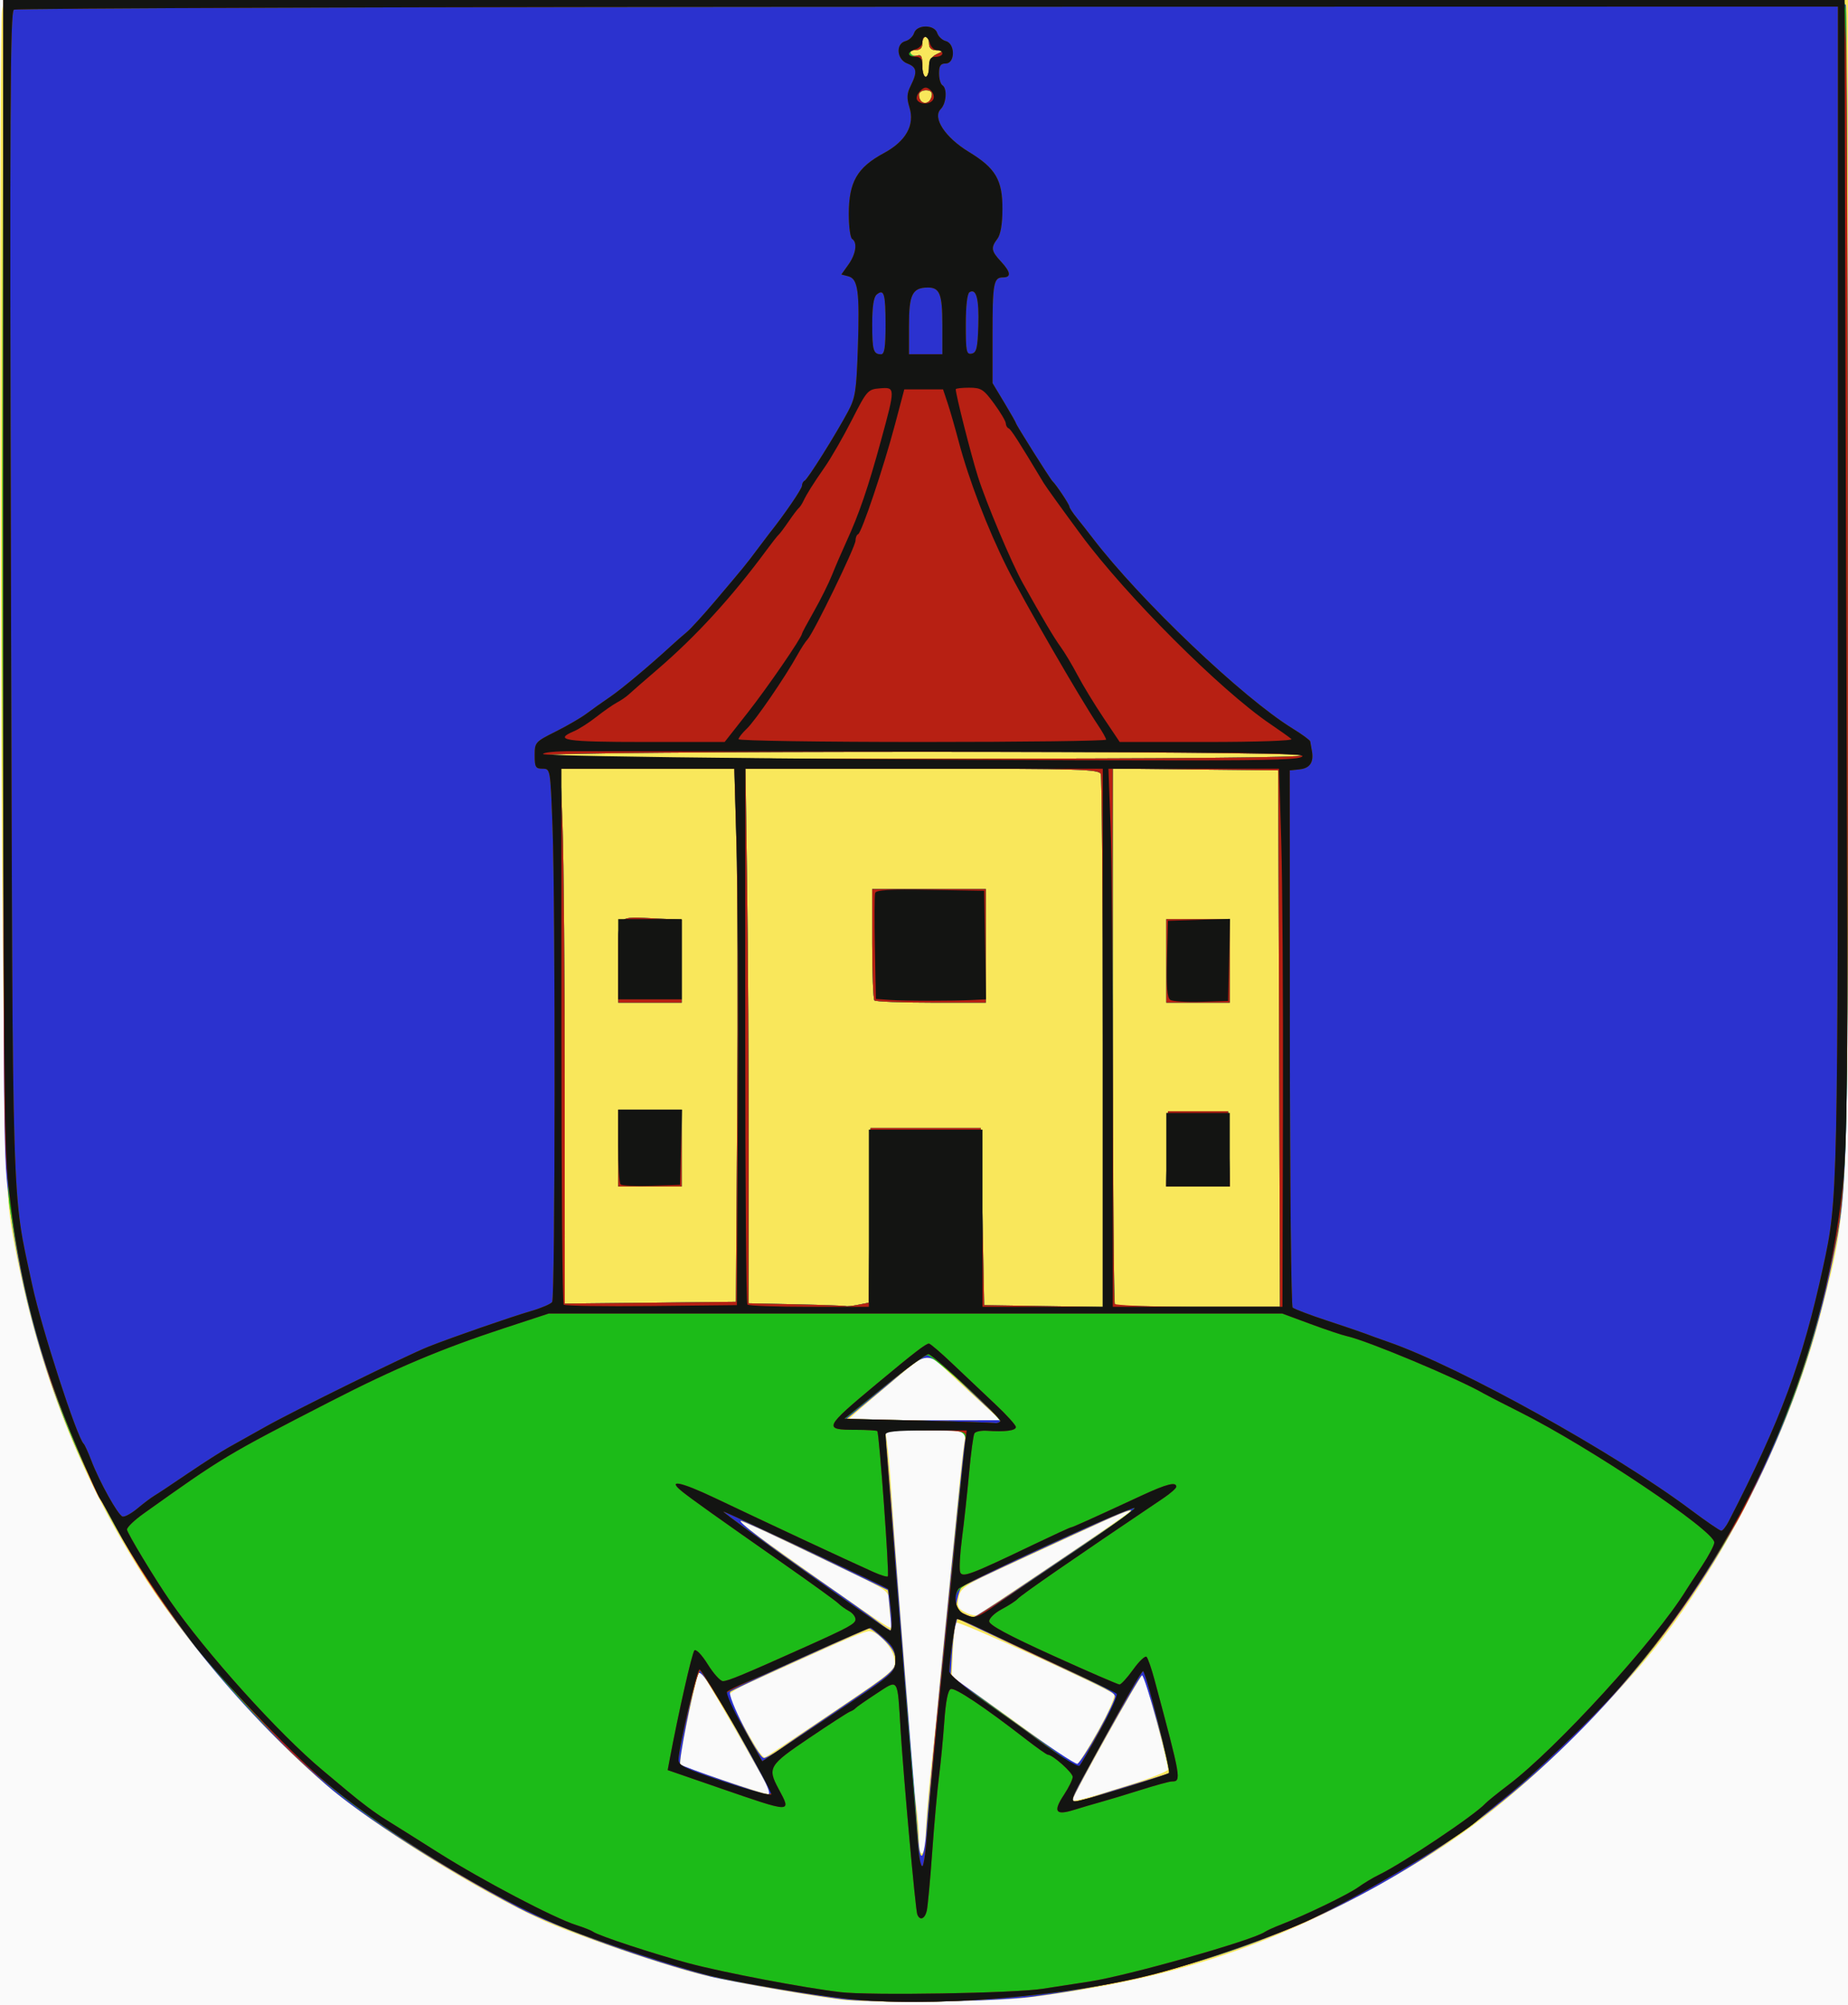
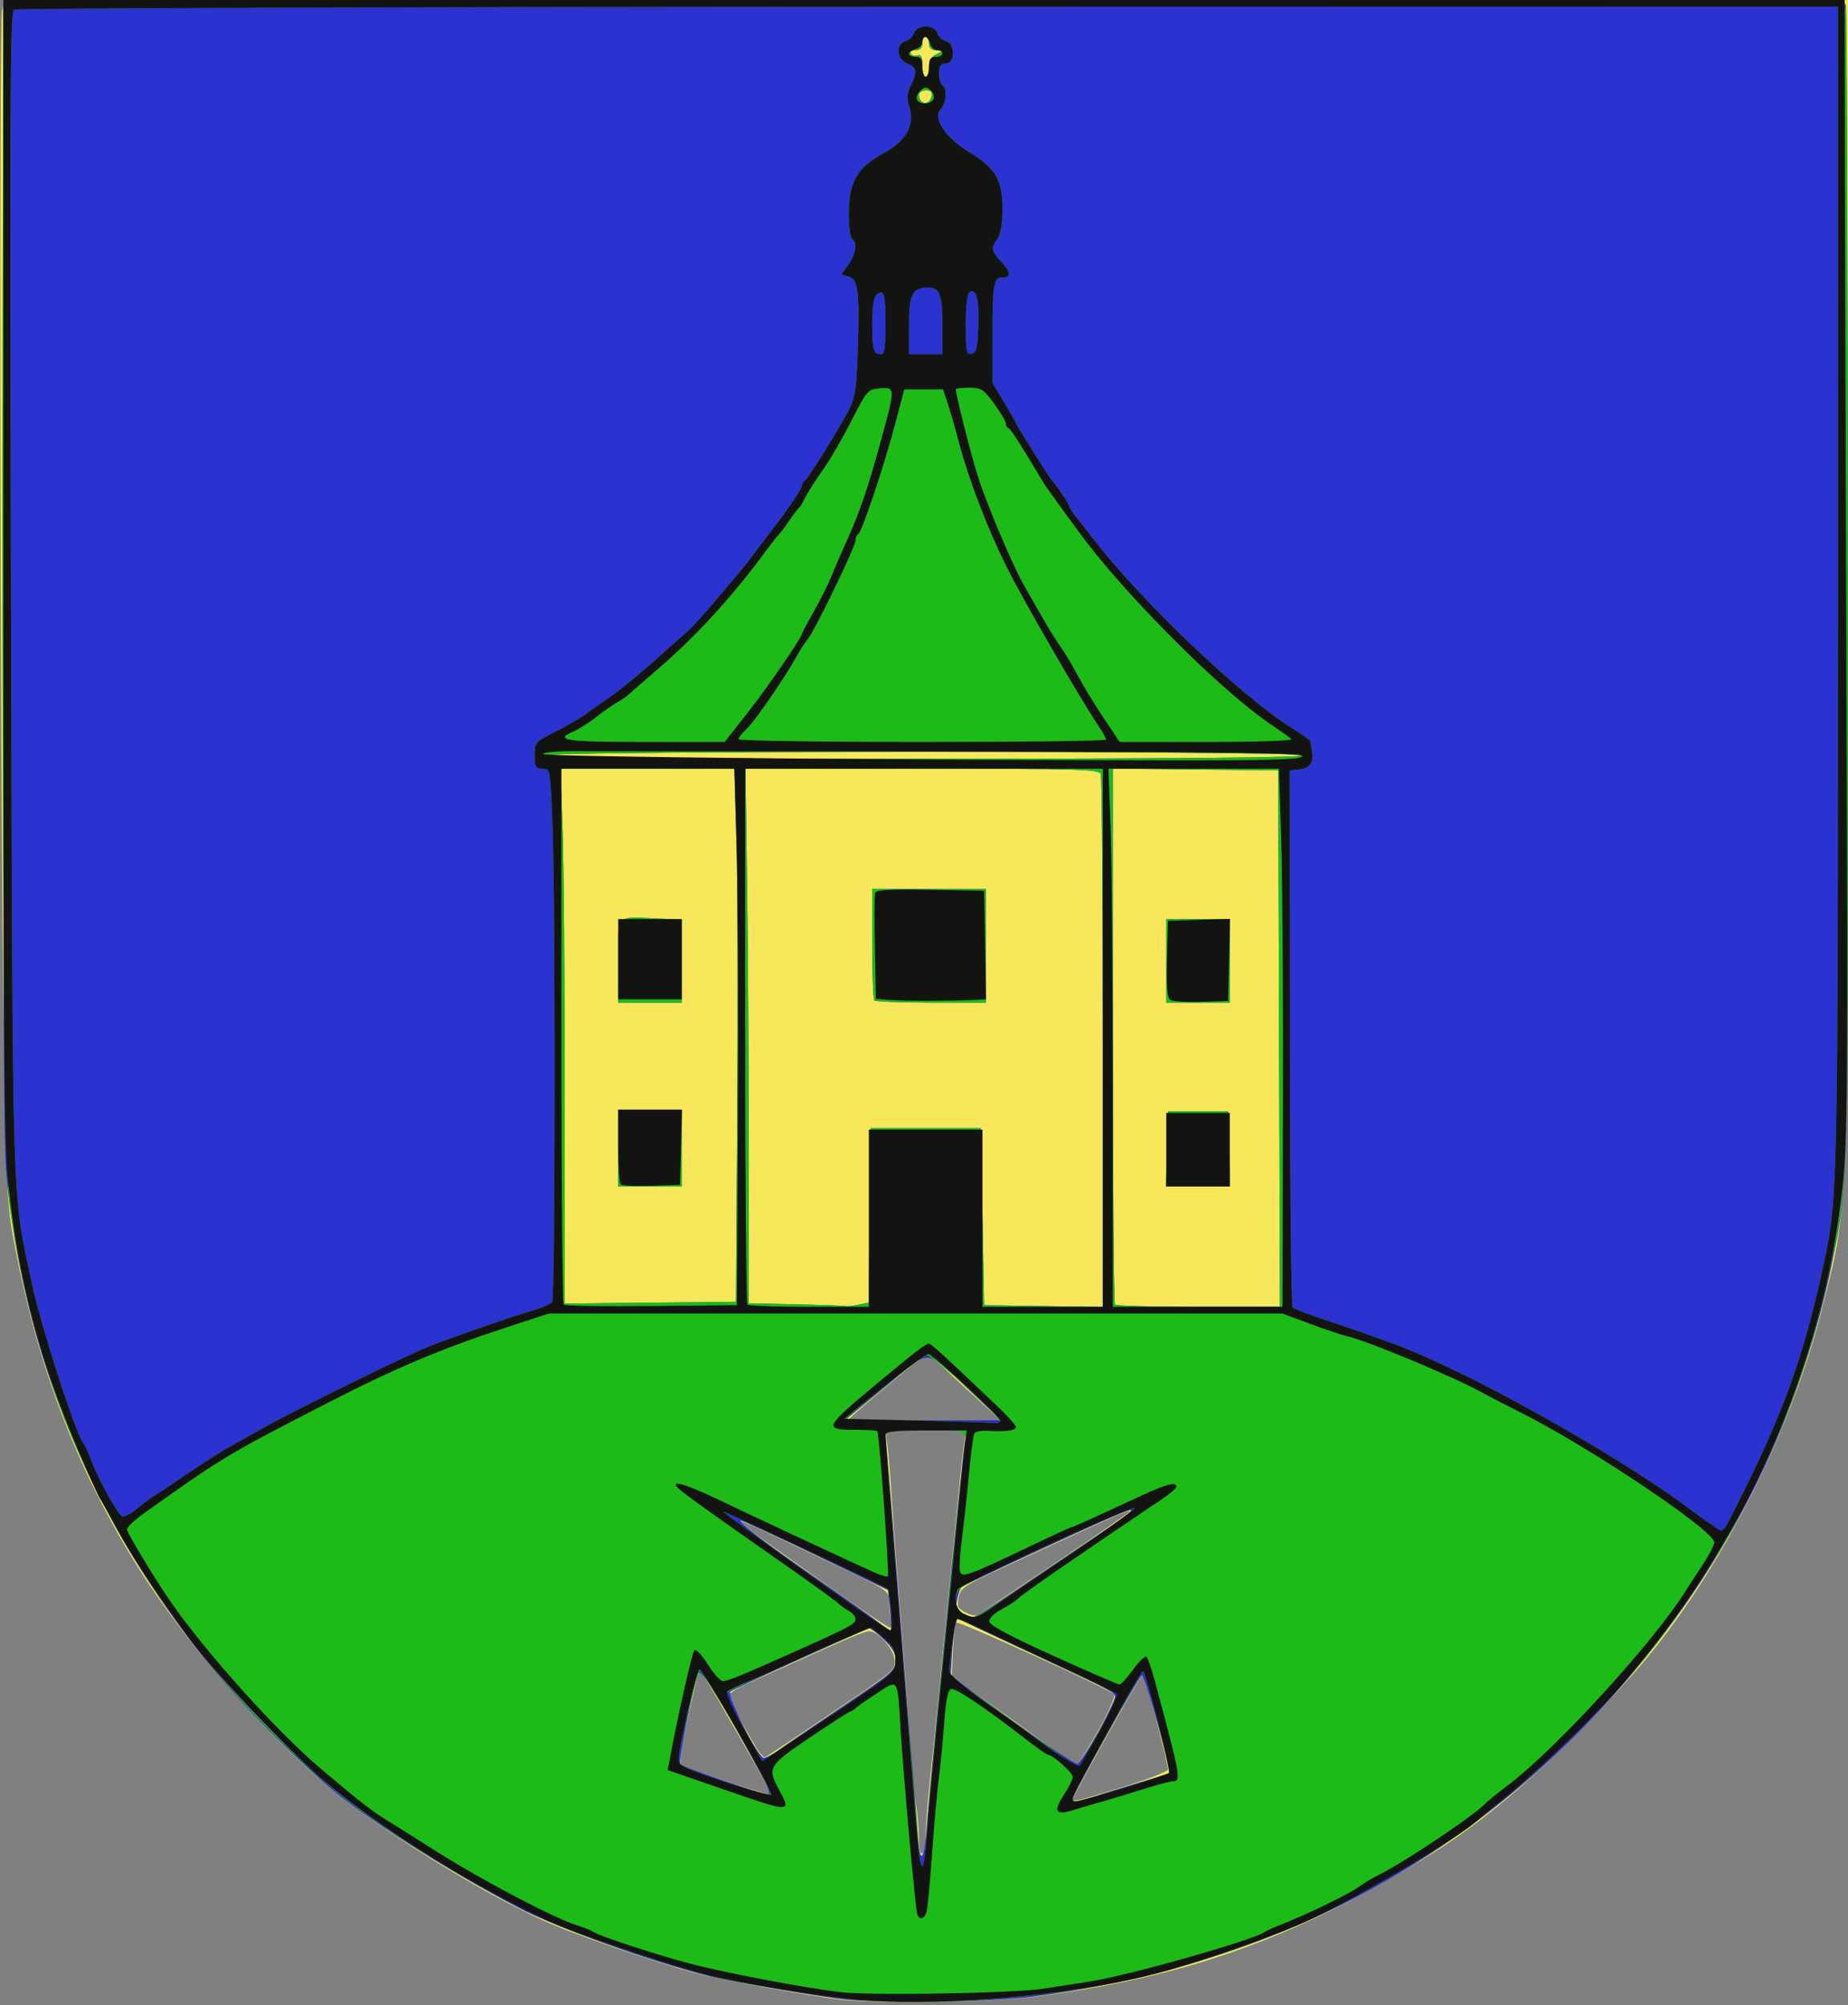
<svg xmlns="http://www.w3.org/2000/svg" xmlns:ns1="http://www.inkscape.org/namespaces/inkscape" xmlns:ns2="http://sodipodi.sourceforge.net/DTD/sodipodi-0.dtd" id="svg3354" version="1.1" ns1:version="0.47 r22583" width="553" height="600" ns2:docname="Cicovice_CZ_CoA.jpg">
  <rect width="100%" height="100%" fill="#808080" stroke="none" />
  <defs id="defs3358">
    <ns1:perspective ns2:type="inkscape:persp3d" ns1:vp_x="0 : 0.5 : 1" ns1:vp_y="0 : 1000 : 0" ns1:vp_z="1 : 0.5 : 1" ns1:persp3d-origin="0.5 : 0.33333333 : 1" id="perspective3362" />
  </defs>
  <ns2:namedview pagecolor="#ffffff" bordercolor="#666666" borderopacity="1" objecttolerance="10" gridtolerance="10" guidetolerance="10" ns1:pageopacity="0" ns1:pageshadow="2" ns1:window-width="1280" ns1:window-height="707" id="namedview3356" showgrid="false" ns1:zoom="0.76" ns1:cx="111.36842" ns1:cy="300" ns1:window-x="0" ns1:window-y="24" ns1:window-maximized="1" ns1:current-layer="svg3354" />
  <g id="g3366">
-     <path style="fill:#fafafa" d="M 0,300 0,0 276.5,0 553,0 l 0,300 0,300 -276.5,0 L 0,600 0,300 z" id="path3378" />
    <path style="fill:#f9e75b" d="m 251.5,598.306 c -11.892,-1.563 -35.526,-5.878 -43,-7.851 -12.73,-3.36 -37.429,-11.9 -46.384,-16.038 C 142.195,565.214 113.088,547.051 98.082,534.461 78.762,518.251 54.703,490.483 41.236,468.851 22.514,438.779 10.778,407.703 3.904,370 1.997,359.541 1.734,352.978 0.998,297.5 0.023,223.909 -0.252,7.509 0.625,3.125 L 1.25,0 277.125,0 553,0 552.992,173.25 c -0.009,196.577 0.369,186.219 -8.005,219.25 -9.712,38.306 -32.43,81.867 -56.847,109 -23.411,26.016 -42.458,42.735 -62.64,54.986 -39.609,24.043 -70.754,35.042 -115.958,40.951 -11.041,1.443 -49.313,2.017 -58.042,0.869 z M 277,549.036 c 0,-2.665 0.646,-10.851 1.436,-18.191 0.79,-7.34 1.714,-16.27 2.054,-19.845 0.34,-3.575 0.81,-8.525 1.045,-11 0.235,-2.475 1.336,-13.5 2.446,-24.5 1.11,-11 2.45,-24.5 2.977,-30 0.527,-5.5 1.23,-11.688 1.561,-13.75 l 0.603,-3.75 -12.107,0 -12.107,0 0.501,3.25 c 0.275,1.788 0.766,7.075 1.091,11.75 0.325,4.675 0.792,11.425 1.04,15 0.423,6.121 2.972,38.952 3.959,51 0.248,3.025 0.722,9.775 1.054,15 0.332,5.225 1.014,12.2 1.517,15.5 0.503,3.3 0.918,8.164 0.922,10.809 0.005,2.95 0.394,4.57 1.008,4.191 0.55,-0.34 1,-2.799 1,-5.464 z m 61,-14.999 c 6.325,-2.002 11.5,-4.067 11.5,-4.589 C 349.5,527.339 342.521,501 341.962,501 341.365,501 321,537.418 321,538.484 c 0,0.747 3.404,-0.144 17,-4.447 z M 227.883,531.25 c -10.753,-18.941 -17.13,-29.861 -17.897,-30.645 -0.507,-0.519 -1.113,0.112 -1.44,1.5 -3.676,15.583 -5.496,25.337 -4.844,25.955 0.751,0.712 24.852,8.751 26.621,8.879 0.453,0.033 -0.646,-2.528 -2.441,-5.69 z m 100.669,-13.342 c 3.296,-5.873 5.293,-10.463 4.777,-10.979 -1.728,-1.728 -46.514,-22.077 -47.162,-21.428 -0.362,0.362 -0.817,4.154 -1.011,8.426 l -0.353,7.768 8.349,5.845 c 4.592,3.215 12.827,9.133 18.3,13.153 5.473,4.019 10.285,7.308 10.694,7.308 0.408,0 3.291,-4.541 6.407,-10.092 z M 248.908,512.5 c 19.208,-12.958 19.268,-13.01 18.745,-16.243 -0.533,-3.295 -4.992,-8.167 -7.527,-8.226 -1.252,-0.029 -6.748,2.282 -23.626,9.932 -3.3,1.496 -8.812,3.977 -12.25,5.514 -3.438,1.537 -6.25,3.241 -6.25,3.786 0,0.925 3.698,7.881 8.256,15.532 1.08,1.813 2.283,3.163 2.673,3 0.39,-0.163 9.38,-6.147 19.978,-13.297 z m 17.722,-27.75 c -0.332,-1.238 -0.609,-3.728 -0.617,-5.534 -0.013,-3.231 -0.233,-3.389 -13.764,-9.848 -7.562,-3.61 -17.499,-8.359 -22.081,-10.552 -4.582,-2.194 -8.486,-3.833 -8.675,-3.644 -0.189,0.189 3.56,3.135 8.331,6.547 C 253.728,478.811 265.562,487 266.356,487 c 0.483,0 0.606,-1.012 0.274,-2.25 z M 315,468.175 c 11.825,-7.943 22.175,-15.078 23,-15.854 0.825,-0.776 -2.325,0.35 -7,2.502 -13.502,6.217 -16.718,7.696 -30.492,14.029 -11.961,5.499 -13.043,6.221 -13.63,9.091 -0.546,2.671 -0.261,3.315 1.988,4.494 1.444,0.757 3.078,1.107 3.63,0.778 0.552,-0.329 10.679,-7.097 22.504,-15.04 z m -20.5,-47.708 c -2.75,-2.488 -7.025,-6.432 -9.5,-8.765 -8.193,-7.721 -6.503,-7.972 -19.43,2.889 C 259.206,419.937 254,424.466 254,424.656 c 0,0.189 10.238,0.342 22.75,0.34 l 22.75,-0.004 -5,-4.524 z" id="path3376" />
    <path style="fill:#2b32cf" d="m 253.5,598.312 c -6.422,-0.565 -34.454,-5.319 -41,-6.953 C 194.748,586.928 166.631,576.842 155,570.733 132.734,559.039 108.232,543.339 97.424,533.843 43.084,486.093 10.466,425.434 2.497,357.306 0.952,344.104 0.956,344.82 0.988,98.25 L 1,0 276.393,0 c 241.418,0 275.463,0.181 275.957,1.471 0.31,0.809 0.593,78.564 0.628,172.79 0.067,181.8 0.114,179.714 -4.559,202.739 -9.426,46.443 -30.477,89.426 -61.463,125.5 -46.427,54.05 -105.612,85.549 -178.415,94.955 -10.921,1.411 -43.064,1.911 -55.042,0.857 z M 277.388,545.5 c 0.632,-9.663 10.196,-106.185 11.222,-113.25 l 0.617,-4.25 -12.193,0 -12.193,0 0.586,6.25 c 0.323,3.438 1.69,20.425 3.038,37.75 1.348,17.325 3.215,40.5 4.149,51.5 0.934,11 1.893,22.862 2.132,26.36 0.596,8.72 1.931,6.516 2.642,-4.36 z m 49.827,-7.923 c 2.357,-0.783 8.335,-2.636 13.285,-4.118 4.95,-1.482 9.137,-2.817 9.305,-2.965 0.718,-0.636 -7.259,-29.509 -8.077,-29.237 -0.903,0.301 -20.637,35.574 -20.697,36.993 -0.045,1.085 1.348,0.933 6.184,-0.673 z M 227.96,531.25 c -13.768,-25.173 -18.341,-32.451 -19.1,-30.4 -1.505,4.069 -5.904,26.44 -5.317,27.041 0.743,0.76 24.479,8.923 26.259,9.031 0.835,0.051 0.175,-1.983 -1.843,-5.671 z M 328.746,517.94 c 2.886,-5.192 5.099,-9.89 4.92,-10.44 -0.397,-1.215 -1.576,-1.836 -18.666,-9.828 -7.425,-3.472 -16.875,-7.91 -21,-9.862 l -7.5,-3.548 -0.644,2.296 c -0.354,1.263 -0.804,5.11 -1,8.549 l -0.356,6.254 18.399,13.353 c 10.12,7.344 18.895,13.198 19.5,13.009 0.605,-0.189 3.462,-4.592 6.347,-9.784 z m -95.146,5.247 c 2.145,-1.547 10.763,-7.426 19.15,-13.063 14.009,-9.415 15.25,-10.494 15.25,-13.254 0,-2.165 -1.026,-3.972 -3.669,-6.464 -2.018,-1.903 -3.962,-3.335 -4.32,-3.183 -10.84,4.612 -40.783,18.277 -41.498,18.939 -1.163,1.075 8.369,19.809 10.087,19.827 0.605,0.006 2.855,-1.255 5,-2.802 z m 32.698,-41.593 -0.603,-5.839 -21.472,-10.377 C 232.413,459.67 222.302,455 221.755,455 c -1.424,0 7.809,7.016 23.689,18 7.554,5.225 15.339,10.743 17.299,12.263 1.961,1.52 3.698,2.63 3.861,2.467 0.163,-0.163 0.025,-2.924 -0.306,-6.136 z m 36.345,-4.912 c 5.971,-4.025 16.363,-11.032 23.091,-15.57 19.203,-12.952 19.215,-12.955 -17.234,3.836 -11,5.067 -20.329,9.529 -20.731,9.914 -0.402,0.385 -1.004,2.063 -1.337,3.728 -0.501,2.505 -0.203,3.221 1.731,4.151 1.285,0.618 2.626,1.154 2.98,1.192 0.354,0.037 5.529,-3.225 11.5,-7.25 z M 290.5,416.418 c -14.162,-13.378 -11.408,-13.217 -25.552,-1.497 L 252.785,425 l 23.358,-0.04 23.358,-0.04 -9,-8.502 z m -33.641,-26.04 3.109,-0.622 0.266,-26.128 L 260.5,337.5 l 16.5,0 16.5,0 0.5,26.5 0.5,26.5 17.75,0.273 17.75,0.273 0,-78.941 c 0,-43.418 -0.273,-79.653 -0.607,-80.523 C 328.85,230.167 323.206,230 275.933,230 l -52.853,0 0.495,35.25 c 0.272,19.387 0.479,55.375 0.46,79.973 L 224,389.945 l 14.25,0.307 c 7.838,0.169 14.531,0.406 14.875,0.527 0.344,0.121 2.024,-0.059 3.734,-0.401 z m 4.808,-91.045 C 261.3,298.967 261,291.317 261,282.333 L 261,266 l 17,0 17,0 0,17 0,17 -16.333,0 c -8.983,0 -16.633,-0.3 -17,-0.667 z M 382.756,310.75 382.5,230.5 357.75,230.233 333,229.965 l 0,79.851 c 0,43.918 0.3,80.151 0.667,80.517 C 334.033,390.7 345.286,391 358.673,391 l 24.339,0 -0.256,-80.25 z m -33.539,33 0.283,-11.25 9,0 9,0 0.283,11.25 0.283,11.25 -9.566,0 -9.566,0 0.283,-11.25 z M 349,287.5 l 0,-12.5 9.5,0 9.5,0 0,12.5 0,12.5 -9.5,0 -9.5,0 0,-12.5 z M 220.603,332 c 0.215,-31.625 0.108,-67.513 -0.238,-79.75 l -0.629,-22.25 -26.026,0 -26.026,0 0.654,17.25 c 0.36,9.488 0.656,45.495 0.657,80.017 L 169,390.034 194.606,389.767 220.212,389.5 220.603,332 z M 185,343.5 l 0,-11.5 9.5,0 9.5,0 0,11.5 0,11.5 -9.5,0 -9.5,0 0,-11.5 z m 0,-55.93 c 0,-14.35 -0.952,-13.317 11.75,-12.741 l 7.25,0.329 0,12.421 0,12.421 -9.5,0 -9.5,0 0,-12.43 z M 389.5,226 c -0.855,-1.384 -226.5,-1.384 -226.5,0 0,0.661 38.52,1 113.559,1 75.451,0 113.352,-0.336 112.941,-1 z M 278.823,28.667 C 279.041,27.543 278.471,27 277.073,27 275.933,27 275,27.6 275,28.333 c 0,3.063 3.239,3.346 3.823,0.334 z M 278,20.153 c 0,-1.964 0.698,-3.184 2.25,-3.932 l 2.25,-1.085 -2.25,-0.068 C 278.689,15.021 278,14.387 278,13 c 0,-1.1 -0.45,-2 -1,-2 -0.55,0 -1,0.9 -1,2 0,1.352 -0.667,2 -2.059,2 -1.206,0 -1.785,0.443 -1.399,1.068 0.363,0.587 1.29,0.827 2.059,0.531 C 275.634,16.203 276,16.97 276,19.531 276,21.439 276.45,23 277,23 c 0.55,0 1,-1.281 1,-2.847 z" id="path3374" />
    <path style="fill:#1cbb18" d="M 253,597.978 C 242.572,596.795 220.017,593.043 213.5,591.408 203.444,588.884 179.001,580.921 170,577.236 147.006,567.822 113.207,547.24 96.179,532.285 57.551,498.356 28.879,455.818 14.608,411.265 8.885,393.401 6.276,382.224 2.873,361 1.354,351.525 0.402,233.179 0.755,97.75 L 1.01,0 276.388,0 l 275.379,0 0.549,2.75 c 0.302,1.512 0.59,79.25 0.64,172.75 0.1,187.227 0.349,178.826 -6.138,207.5 -5.388,23.817 -10.923,39.367 -21.892,61.5 -3.816,7.7 -7.91,15.575 -9.098,17.5 -7.936,12.86 -16.134,24.775 -22.694,32.984 -9.089,11.374 -30.693,33.185 -41.132,41.525 -4.123,3.295 -8.623,7.03 -10,8.301 -4.565,4.214 -28.281,18.518 -43.548,26.265 -19.612,9.952 -45.82,18.658 -69.169,22.978 -24.269,4.49 -56.637,6.155 -76.286,3.925 z m 24.458,-49.73 c 0.716,-10.83 2.474,-29.886 5.467,-59.249 1.093,-10.725 2.486,-24.675 3.096,-31 0.61,-6.325 1.53,-14.795 2.044,-18.822 C 289.637,426.871 290.769,428 276.855,428 l -12.145,0 0.641,6.75 c 0.353,3.712 1.325,16.425 2.161,28.25 0.836,11.825 2.693,34.775 4.128,51 1.435,16.225 2.812,32.993 3.06,37.262 0.249,4.269 0.826,7.531 1.282,7.249 0.457,-0.282 1.12,-4.9 1.475,-10.262 z m 58.86,-13.272 c 7.184,-2.213 13.246,-4.207 13.47,-4.432 0.583,-0.583 -6.958,-30.547 -7.685,-30.538 -0.532,0.007 -4.333,6.69 -18.319,32.211 -2.915,5.318 -3.372,6.781 -2.122,6.781 0.877,0 7.472,-1.81 14.656,-4.023 z M 230.721,535.75 c -1.484,-3.766 -20.532,-35.928 -21.253,-35.886 -0.862,0.05 -6.371,22.881 -6.434,26.666 -0.029,1.712 1.885,2.678 12.216,6.164 13.144,4.436 16.258,5.051 15.471,3.056 z m 95.205,-12.25 c 1.69,-3.025 4.451,-7.965 6.134,-10.978 l 3.061,-5.478 -7.311,-3.488 C 323.79,501.638 316,497.967 310.5,495.398 c -5.5,-2.568 -13.112,-6.184 -16.916,-8.035 -3.804,-1.851 -7.106,-3.175 -7.337,-2.944 -0.428,0.428 -2.154,12.706 -2.214,15.748 -0.018,0.918 1.655,2.709 3.717,3.98 2.062,1.272 10.686,7.383 19.164,13.582 8.478,6.198 15.532,11.27 15.677,11.27 0.145,0 1.646,-2.475 3.336,-5.5 z m -57.988,-26.646 c 0.05,-2.962 -0.602,-4.229 -3.473,-6.75 C 262.521,488.397 260.741,487 260.51,487 c -0.477,0 -15.976,6.77 -25.01,10.924 -3.3,1.518 -8.812,4.017 -12.25,5.554 -3.438,1.537 -6.25,3.042 -6.25,3.345 0,0.302 2.498,4.961 5.551,10.354 l 5.551,9.804 19.888,-13.24 c 19.706,-13.119 19.888,-13.273 19.949,-16.887 z M 266.64,481.831 c -0.355,-3.393 -0.756,-6.274 -0.892,-6.401 -0.661,-0.62 -49.1,-23.405 -49.288,-23.185 -0.334,0.394 48.921,35.585 49.932,35.675 0.499,0.044 0.608,-2.642 0.248,-6.089 z m 35.697,-4.684 c 30.016,-20.239 37.706,-25.633 36.919,-25.895 -0.477,-0.159 -7.367,2.677 -15.312,6.303 C 285.055,475.302 286,474.768 286,479.002 c 0,2.449 2.431,4.695 5.337,4.93 0.46,0.037 5.41,-3.016 11,-6.785 z M 517.271,455.25 c 15.635,-30.33 22.145,-47.872 28.296,-76.25 4.409,-20.342 4.414,-20.563 4.424,-203.265 L 550,1.971 277.75,2.02 C 128.012,2.048 4.895,2.445 4.155,2.903 3.033,3.597 2.889,32.637 3.291,177.618 3.816,367.548 3.449,355.604 9.647,384.5 12.424,397.444 23.038,430.174 25.051,432 c 0.303,0.275 1.326,2.525 2.274,5 2.46,6.427 7.97,16.313 9.331,16.741 0.636,0.2 2.662,-0.897 4.503,-2.439 1.841,-1.541 4.115,-3.252 5.054,-3.802 0.938,-0.55 5.437,-3.538 9.997,-6.641 C 60.769,437.757 66.3,434.224 68.5,433.008 c 2.2,-1.216 7.15,-3.984 11,-6.152 8.597,-4.84 42.251,-21.372 48.739,-23.942 7.026,-2.783 24.474,-8.838 30.761,-10.676 3.025,-0.884 5.831,-2.087 6.235,-2.673 0.912,-1.324 0.999,-118.75 0.105,-142.316 C 164.686,230.012 164.684,230 162.343,230 160.278,230 160,229.528 160,226.014 c 0,-3.889 0.151,-4.061 6.25,-7.11 3.438,-1.719 7.601,-4.138 9.253,-5.377 1.652,-1.239 4.747,-3.436 6.878,-4.882 3.525,-2.392 12.018,-9.49 18.554,-15.506 1.411,-1.299 3.465,-3.099 4.565,-4 1.1,-0.901 4.858,-5.014 8.352,-9.139 8.991,-10.616 9.347,-11.052 12.665,-15.499 1.641,-2.2 3.343,-4.45 3.783,-5 4.361,-5.455 9.681,-13.233 9.689,-14.168 0.006,-0.642 0.358,-1.317 0.783,-1.5 0.886,-0.383 9.331,-13.842 12.993,-20.709 2.202,-4.129 2.517,-6.16 2.943,-18.975 0.563,-16.952 0.065,-20.713 -2.846,-21.474 l -2.089,-0.546 2.114,-2.968 C 256.138,75.997 256.644,72.516 255,71.5 c -0.55,-0.34 -1,-3.69 -1,-7.445 0,-9.615 2.483,-13.93 10.5,-18.248 6.56,-3.533 9.281,-8.356 7.672,-13.599 -0.885,-2.885 -0.813,-4.223 0.358,-6.569 C 274.593,21.504 274.374,20.093 271.5,19 c -3.176,-1.208 -3.55,-5.913 -0.533,-6.702 1.082,-0.283 2.237,-1.366 2.567,-2.406 0.828,-2.61 6.103,-2.61 6.931,0 0.33,1.041 1.486,2.123 2.567,2.406 C 285.882,13.044 285.853,19 283,19 c -1.547,0 -2,0.667 -2,2.941 0,1.618 0.45,3.219 1,3.559 1.509,0.933 1.199,5.444 -0.489,7.132 -2.575,2.575 1.318,8.512 8.406,12.817 8.038,4.883 10.092,8.391 10.051,17.168 -0.021,4.46 -0.549,7.565 -1.5,8.823 -2.013,2.662 -1.862,3.655 1.032,6.775 C 302.484,81.435 302.683,83 300.107,83 297.314,83 297,84.76 297,100.391 l 0,14.227 3.5,5.812 c 1.925,3.197 3.5,5.968 3.5,6.158 0,0.456 10.269,16.766 10.963,17.412 1.094,1.019 5.037,6.941 5.037,7.565 0,0.355 1.012,1.896 2.25,3.423 1.238,1.527 3.375,4.247 4.75,6.045 14.232,18.606 44.805,47.713 59.817,56.95 2.85,1.754 5.217,3.488 5.259,3.853 0.042,0.365 0.252,1.564 0.467,2.664 0.683,3.497 -0.507,5.367 -3.622,5.69 l -2.982,0.31 0.042,79.962 c 0.023,43.979 0.396,80.316 0.829,80.749 0.433,0.433 5.04,2.187 10.238,3.896 5.198,1.71 10.351,3.463 11.451,3.895 1.1,0.432 4.25,1.57 7,2.528 21.381,7.448 67.554,33.078 90.403,50.18 4.621,3.459 8.751,6.289 9.177,6.289 0.426,0 1.412,-1.238 2.192,-2.75 z M 299.256,425.411 C 300.088,424.579 279.186,405.5 277.443,405.5 c -0.789,0 -6.614,4.275 -12.945,9.5 l -11.511,9.5 21.757,0.529 c 11.966,0.291 22.244,0.629 22.84,0.75 0.596,0.121 1.348,-0.045 1.672,-0.369 z m -42.397,-35.033 3.109,-0.622 0.266,-26.128 L 260.5,337.5 l 16.5,0 16.5,0 0.5,26.5 0.5,26.5 17.75,0.273 17.75,0.273 0,-78.941 c 0,-43.418 -0.273,-79.653 -0.607,-80.523 C 328.85,230.167 323.206,230 275.933,230 l -52.853,0 0.495,35.25 c 0.272,19.387 0.479,55.375 0.46,79.973 L 224,389.945 l 14.25,0.307 c 7.838,0.169 14.531,0.406 14.875,0.527 0.344,0.121 2.024,-0.059 3.734,-0.401 z m 4.808,-91.045 C 261.3,298.967 261,291.317 261,282.333 L 261,266 l 17,0 17,0 0,17 0,17 -16.333,0 c -8.983,0 -16.633,-0.3 -17,-0.667 z M 382.756,310.75 382.5,230.5 357.75,230.233 333,229.965 l 0,79.851 c 0,43.918 0.3,80.151 0.667,80.517 C 334.033,390.7 345.286,391 358.673,391 l 24.339,0 -0.256,-80.25 z m -33.539,33 0.283,-11.25 9,0 9,0 0.283,11.25 0.283,11.25 -9.566,0 -9.566,0 0.283,-11.25 z M 349,287.5 l 0,-12.5 9.5,0 9.5,0 0,12.5 0,12.5 -9.5,0 -9.5,0 0,-12.5 z M 220.603,332 c 0.215,-31.625 0.108,-67.513 -0.238,-79.75 l -0.629,-22.25 -26.026,0 -26.026,0 0.654,17.25 c 0.36,9.488 0.656,45.495 0.657,80.017 L 169,390.034 194.606,389.767 220.212,389.5 220.603,332 z M 185,343.5 l 0,-11.5 9.5,0 9.5,0 0,11.5 0,11.5 -9.5,0 -9.5,0 0,-11.5 z m 0,-55.93 c 0,-14.35 -0.952,-13.317 11.75,-12.741 l 7.25,0.329 0,12.421 0,12.421 -9.5,0 -9.5,0 0,-12.43 z M 389.5,226 c -0.855,-1.384 -226.5,-1.384 -226.5,0 0,0.661 38.52,1 113.559,1 75.451,0 113.352,-0.336 112.941,-1 z M 265,97.167 c 0,-9.291 -0.461,-10.859 -2.658,-9.036 C 261.432,88.887 261,91.725 261,96.956 261,104.847 261.34,106 263.667,106 264.677,106 265,103.861 265,97.167 z M 282,97.2 c 0,-9.245 -0.789,-11.225 -4.45,-11.168 -4.551,0.071 -5.55,2.11 -5.55,11.328 L 272,106 l 5,0 5,0 0,-8.8 z m 10.756,0.289 c 0.258,-8.058 -0.6,-11.321 -2.644,-10.058 C 289.429,87.853 289,91.597 289,97.132 c 0,8.046 0.188,8.978 1.75,8.68 1.466,-0.28 1.792,-1.631 2.006,-8.323 z M 278.823,28.667 C 279.041,27.543 278.471,27 277.073,27 275.933,27 275,27.6 275,28.333 c 0,3.063 3.239,3.346 3.823,0.334 z M 278,20.153 c 0,-1.964 0.698,-3.184 2.25,-3.932 l 2.25,-1.085 -2.25,-0.068 C 278.689,15.021 278,14.387 278,13 c 0,-1.1 -0.45,-2 -1,-2 -0.55,0 -1,0.9 -1,2 0,1.352 -0.667,2 -2.059,2 -1.206,0 -1.785,0.443 -1.399,1.068 0.363,0.587 1.29,0.827 2.059,0.531 C 275.634,16.203 276,16.97 276,19.531 276,21.439 276.45,23 277,23 c 0.55,0 1,-1.281 1,-2.847 z" id="path3372" />
-     <path style="fill:#b72013" d="m 253,597.978 c -11.546,-1.31 -33.297,-5.018 -41,-6.989 -10.004,-2.56 -32.687,-10.009 -42,-13.794 C 141.567,565.64 102.407,540.17 84.5,521.584 60.424,496.595 45.974,477.866 35.058,457.5 c -2.358,-4.4 -4.645,-8.45 -5.081,-9 C 28.329,446.422 16.91,418.811 14.601,411.319 7.651,388.768 4.629,374.518 2.475,354.137 0.971,339.907 0.956,337.326 0.987,98.25 L 1,0 l 275.38,0 275.38,0 0.597,12.25 c 0.328,6.737 0.598,84.475 0.599,172.75 0.003,176.255 0.2,169.864 -6.111,198 -1.665,7.425 -5.053,19.575 -7.527,27 -4.287,12.863 -14.824,37.215 -19.588,45.267 -13.605,22.997 -21.434,34.069 -35.139,49.688 -8.698,9.913 -25.542,26.045 -35.079,33.595 -2.744,2.173 -5.894,4.775 -7,5.783 -6.064,5.527 -33.895,22.101 -50.193,29.89 -9.603,4.59 -33.259,12.894 -46.531,16.333 -26.7,6.919 -68.069,10.228 -92.786,7.423 z m 59,-2.929 c 3.575,-0.557 9.875,-1.529 14,-2.16 11.553,-1.768 48.949,-12.357 52.5,-14.866 0.55,-0.389 2.8,-1.404 5,-2.257 7.369,-2.857 19.97,-8.963 23,-11.146 1.65,-1.188 4.35,-2.812 6,-3.608 7.278,-3.512 28.809,-17.922 32,-21.417 0.55,-0.602 3.67,-3.12 6.934,-5.595 14.39,-10.912 43.897,-43.232 53.066,-58.124 0.55,-0.893 2.688,-4.165 4.75,-7.269 2.062,-3.105 3.75,-6.301 3.75,-7.103 0,-3.51 -37.186,-28.462 -58,-38.92 -5.225,-2.625 -10.175,-5.166 -11,-5.647 -7.491,-4.365 -34.989,-15.883 -41,-17.173 -1.375,-0.295 -6.282,-1.938 -10.904,-3.65 L 383.692,393 l -109.736,0 -109.736,0 -13.36,4.383 C 132.105,403.536 118.101,409.443 99,419.258 67.591,435.397 66.817,435.861 43.085,452.778 40.219,454.821 38,456.946 38,457.647 c 0,0.948 8.393,14.846 12.895,21.353 10.795,15.604 32.511,39.706 45.633,50.645 2.735,2.28 5.96,4.98 7.167,6 4.276,3.614 8.658,6.88 11.88,8.855 1.795,1.1 8.812,5.51 15.594,9.8 13.076,8.271 34.662,19.606 41.331,21.703 2.2,0.692 4.45,1.588 5,1.991 1.598,1.17 18.15,6.624 28.5,9.389 10.416,2.783 34.48,7.368 45.5,8.669 8.889,1.049 51.905,0.336 60.5,-1.003 z M 274.482,572.75 c -0.544,-1.496 -4.117,-41.099 -4.985,-55.25 -0.972,-15.858 -0.506,-15.168 -7.266,-10.751 -3.152,2.06 -5.956,4.016 -6.231,4.348 -0.275,0.332 -1.003,0.783 -1.619,1.003 -0.615,0.22 -6.118,3.775 -12.227,7.9 -12.14,8.197 -12.563,8.901 -9.154,15.261 3.895,7.267 4.23,7.273 -17.849,-0.351 l -15.349,-5.301 0.573,-3.055 c 2.624,-13.99 6.715,-32.045 7.421,-32.751 0.488,-0.488 2.231,1.329 3.994,4.165 1.72,2.767 3.764,5.031 4.542,5.031 1.481,0 6.233,-1.974 24.668,-10.247 13.051,-5.857 15,-6.929 15,-8.247 0,-0.79 -0.865,-1.898 -1.922,-2.464 -1.057,-0.566 -2.52,-1.616 -3.25,-2.334 C 250.098,478.99 242.975,473.836 235,468.253 214.192,453.687 207.297,448.78 204.308,446.41 c -4.989,-3.955 -0.786,-3.165 9.692,1.823 15.761,7.502 39.161,18.425 47.374,22.113 2.131,0.957 4.068,1.545 4.306,1.308 0.505,-0.505 -2.568,-42.876 -3.152,-43.46 -0.217,-0.217 -3.125,-0.394 -6.463,-0.394 -9.832,0 -9.574,-0.557 6.436,-13.888 C 273.622,404.65 277.067,402 277.982,402 c 0.392,0 3.594,2.748 7.115,6.106 3.522,3.358 9.215,8.743 12.653,11.966 3.438,3.223 6.25,6.325 6.25,6.894 0,1.07 -3.19,1.481 -8.65,1.113 -1.732,-0.117 -3.424,0.232 -3.759,0.774 -0.335,0.543 -1.053,5.86 -1.596,11.817 -0.542,5.957 -1.499,14.735 -2.125,19.508 -0.626,4.773 -0.874,9.37 -0.549,10.215 0.66,1.719 2.939,0.857 22.437,-8.48 5.641,-2.702 10.459,-4.912 10.705,-4.912 0.434,0 6.156,-2.578 21.341,-9.615 C 349.101,444.002 352,443.274 352,444.822 c 0,0.452 -1.688,1.958 -3.75,3.347 -27.103,18.244 -42.547,28.918 -43.75,30.238 -0.55,0.603 -2.688,1.986 -4.75,3.073 -2.062,1.087 -3.75,2.706 -3.75,3.598 0,1.137 5.701,4.209 19.069,10.273 10.488,4.758 19.46,8.65 19.938,8.65 0.478,0 2.329,-2.033 4.113,-4.518 1.784,-2.485 3.576,-4.172 3.982,-3.75 0.406,0.422 1.463,3.468 2.349,6.768 8.057,29.99 8.144,30.5 5.212,30.5 -0.67,0 -4.806,1.131 -9.191,2.513 -4.385,1.382 -9.772,3.01 -11.972,3.617 -2.2,0.607 -5.905,1.696 -8.232,2.42 -5.445,1.693 -6.208,0.469 -2.862,-4.587 C 319.832,534.807 321,532.412 321,531.64 321,530.369 314.967,525 313.538,525 c -0.327,0 -3.395,-2.172 -6.817,-4.826 -12.257,-9.508 -20.943,-15.303 -22.209,-14.817 -0.853,0.327 -1.511,3.646 -1.948,9.819 -0.363,5.128 -1.072,12.474 -1.575,16.324 -0.504,3.85 -1.415,13.975 -2.026,22.5 -0.611,8.525 -1.351,16.512 -1.645,17.75 -0.582,2.451 -2.111,2.99 -2.835,1 z M 277.955,542 c 0.599,-8.525 1.523,-19.55 2.053,-24.5 0.53,-4.95 2.315,-22.5 3.966,-39 1.651,-16.5 3.457,-33.855 4.013,-38.568 C 288.545,435.22 289,430.608 289,429.682 289,428.198 287.569,428 276.856,428 l -12.144,0 0.679,7.25 c 0.373,3.987 1.346,16.7 2.16,28.25 0.815,11.55 2.633,34.725 4.041,51.5 1.408,16.775 2.813,33.565 3.122,37.311 0.309,3.746 0.92,6.446 1.357,6 0.437,-0.446 1.285,-7.786 1.883,-16.311 z m 58.362,-7.023 c 7.184,-2.213 13.266,-4.227 13.516,-4.477 0.599,-0.599 -7.005,-30.502 -7.755,-30.492 -0.511,0.007 -4.37,6.802 -18.295,32.211 -2.915,5.318 -3.372,6.781 -2.122,6.781 0.877,0 7.472,-1.81 14.656,-4.023 z M 230.721,535.75 c -1.484,-3.766 -20.532,-35.928 -21.253,-35.886 -0.862,0.05 -6.371,22.881 -6.434,26.666 -0.029,1.712 1.885,2.678 12.216,6.164 13.144,4.436 16.258,5.051 15.471,3.056 z m 95.205,-12.25 c 1.69,-3.025 4.463,-7.987 6.162,-11.027 l 3.089,-5.527 -11.839,-5.531 C 316.828,498.372 309.925,495.166 308,494.289 c -1.925,-0.877 -7.509,-3.554 -12.409,-5.95 -4.9,-2.395 -9.102,-4.163 -9.337,-3.927 -0.425,0.425 -2.159,12.644 -2.221,15.656 -0.018,0.876 4.63,4.846 10.538,9 5.814,4.088 11.326,8.009 12.25,8.714 3.845,2.937 15.462,11.217 15.736,11.217 0.163,0 1.68,-2.475 3.37,-5.5 z m -57.988,-26.646 c 0.05,-2.962 -0.602,-4.229 -3.473,-6.75 C 262.521,488.397 260.741,487 260.51,487 c -0.477,0 -15.976,6.77 -25.01,10.924 -3.3,1.518 -8.812,4.017 -12.25,5.554 -3.438,1.537 -6.25,3.042 -6.25,3.345 0,0.302 2.498,4.961 5.551,10.354 l 5.551,9.804 19.888,-13.24 c 19.706,-13.119 19.888,-13.273 19.949,-16.887 z M 266.64,481.831 c -0.355,-3.393 -0.756,-6.274 -0.892,-6.401 -0.677,-0.635 -49.105,-23.404 -49.313,-23.185 -0.363,0.383 48.926,35.58 49.957,35.674 0.499,0.045 0.608,-2.641 0.248,-6.088 z m 41.685,-8.686 c 26.333,-17.672 31.7,-21.453 31.185,-21.969 -0.771,-0.771 -51.619,22.608 -52.745,24.251 -1.575,2.298 -0.774,6.262 1.485,7.351 1.238,0.597 2.622,1.116 3.076,1.153 0.454,0.037 8.104,-4.817 17,-10.787 z m -8.972,-47.909 c 0.451,-0.729 -19.462,-19.368 -21.452,-20.08 -0.527,-0.189 -6.421,4.086 -13.098,9.5 l -12.139,9.843 21.918,0.529 c 12.055,0.291 22.454,0.629 23.109,0.75 0.655,0.121 1.403,-0.123 1.663,-0.543 z M 517.271,455.25 c 15.635,-30.33 22.145,-47.872 28.296,-76.25 4.409,-20.342 4.414,-20.563 4.424,-203.265 L 550,1.971 277.75,2.02 C 128.012,2.048 4.895,2.445 4.155,2.903 3.033,3.597 2.889,32.637 3.291,177.618 3.816,367.548 3.449,355.604 9.647,384.5 12.424,397.444 23.038,430.174 25.051,432 c 0.303,0.275 1.326,2.525 2.274,5 2.46,6.427 7.97,16.313 9.331,16.741 0.636,0.2 2.662,-0.897 4.503,-2.439 1.841,-1.541 4.115,-3.252 5.054,-3.802 0.938,-0.55 5.437,-3.538 9.997,-6.641 C 60.769,437.757 66.3,434.224 68.5,433.008 c 2.2,-1.216 7.15,-3.984 11,-6.152 8.597,-4.84 42.251,-21.372 48.739,-23.942 7.026,-2.783 24.474,-8.838 30.761,-10.676 3.025,-0.884 5.831,-2.087 6.235,-2.673 0.912,-1.324 0.999,-118.75 0.105,-142.316 C 164.686,230.012 164.684,230 162.343,230 160.278,230 160,229.528 160,226.014 c 0,-3.889 0.151,-4.061 6.25,-7.11 3.438,-1.719 7.601,-4.138 9.253,-5.377 1.652,-1.239 4.747,-3.436 6.878,-4.882 3.525,-2.392 12.018,-9.49 18.554,-15.506 1.411,-1.299 3.465,-3.099 4.565,-4 1.1,-0.901 4.858,-5.014 8.352,-9.139 8.991,-10.616 9.347,-11.052 12.665,-15.499 1.641,-2.2 3.343,-4.45 3.783,-5 4.361,-5.455 9.681,-13.233 9.689,-14.168 0.006,-0.642 0.358,-1.317 0.783,-1.5 0.886,-0.383 9.331,-13.842 12.993,-20.709 2.202,-4.129 2.517,-6.16 2.943,-18.975 0.563,-16.952 0.065,-20.713 -2.846,-21.474 l -2.089,-0.546 2.114,-2.968 C 256.138,75.997 256.644,72.516 255,71.5 c -0.55,-0.34 -1,-3.69 -1,-7.445 0,-9.615 2.483,-13.93 10.5,-18.248 6.56,-3.533 9.281,-8.356 7.672,-13.599 -0.885,-2.885 -0.813,-4.223 0.358,-6.569 C 274.593,21.504 274.374,20.093 271.5,19 c -3.176,-1.208 -3.55,-5.913 -0.533,-6.702 1.082,-0.283 2.237,-1.366 2.567,-2.406 0.828,-2.61 6.103,-2.61 6.931,0 0.33,1.041 1.486,2.123 2.567,2.406 C 285.882,13.044 285.853,19 283,19 c -1.547,0 -2,0.667 -2,2.941 0,1.618 0.45,3.219 1,3.559 1.509,0.933 1.199,5.444 -0.489,7.132 -2.575,2.575 1.318,8.512 8.406,12.817 8.038,4.883 10.092,8.391 10.051,17.168 -0.021,4.46 -0.549,7.565 -1.5,8.823 -2.013,2.662 -1.862,3.655 1.032,6.775 C 302.484,81.435 302.683,83 300.107,83 297.314,83 297,84.76 297,100.391 l 0,14.227 3.5,5.812 c 1.925,3.197 3.5,5.968 3.5,6.158 0,0.456 10.269,16.766 10.963,17.412 1.094,1.019 5.037,6.941 5.037,7.565 0,0.355 1.012,1.896 2.25,3.423 1.238,1.527 3.375,4.247 4.75,6.045 14.232,18.606 44.805,47.713 59.817,56.95 2.85,1.754 5.217,3.488 5.259,3.853 0.042,0.365 0.252,1.564 0.467,2.664 0.683,3.497 -0.507,5.367 -3.622,5.69 l -2.982,0.31 0.042,79.962 c 0.023,43.979 0.396,80.316 0.829,80.749 0.433,0.433 5.04,2.187 10.238,3.896 5.198,1.71 10.351,3.463 11.451,3.895 1.1,0.432 4.25,1.57 7,2.528 21.381,7.448 67.554,33.078 90.403,50.18 4.621,3.459 8.751,6.289 9.177,6.289 0.426,0 1.412,-1.238 2.192,-2.75 z m -260.413,-64.872 3.109,-0.622 0.266,-26.128 L 260.5,337.5 l 16.5,0 16.5,0 0.5,26.5 0.5,26.5 17.75,0.273 17.75,0.273 0,-78.941 c 0,-43.418 -0.273,-79.653 -0.607,-80.523 C 328.85,230.167 323.206,230 275.933,230 l -52.853,0 0.495,35.25 c 0.272,19.387 0.479,55.375 0.46,79.973 L 224,389.945 l 14.25,0.307 c 7.838,0.169 14.531,0.406 14.875,0.527 0.344,0.121 2.024,-0.059 3.734,-0.401 z m 4.808,-91.045 C 261.3,298.967 261,291.317 261,282.333 L 261,266 l 17,0 17,0 0,17 0,17 -16.333,0 c -8.983,0 -16.633,-0.3 -17,-0.667 z M 382.756,310.75 382.5,230.5 357.75,230.233 333,229.965 l -0.012,4.767 c -0.167,64.65 0.171,154.715 0.584,155.383 C 333.872,390.602 345.119,391 358.565,391 l 24.447,0 -0.256,-80.25 z m -33.539,33 0.283,-11.25 9,0 9,0 0.283,11.25 0.283,11.25 -9.566,0 -9.566,0 0.283,-11.25 z M 349,287.5 l 0,-12.5 9.5,0 9.5,0 0,12.5 0,12.5 -9.5,0 -9.5,0 0,-12.5 z M 220.603,332 c 0.215,-31.625 0.108,-67.513 -0.238,-79.75 l -0.629,-22.25 -26.026,0 -26.026,0 0.654,17.25 c 0.36,9.488 0.656,45.495 0.657,80.017 L 169,390.034 194.606,389.767 220.212,389.5 220.603,332 z M 185,343.5 l 0,-11.5 9.5,0 9.5,0 0,11.5 0,11.5 -9.5,0 -9.5,0 0,-11.5 z m 0,-55.93 c 0,-14.35 -0.952,-13.317 11.75,-12.741 l 7.25,0.329 0,12.421 0,12.421 -9.5,0 -9.5,0 0,-12.43 z M 389.5,226 c -0.855,-1.384 -226.5,-1.384 -226.5,0 0,0.661 38.52,1 113.559,1 75.451,0 113.352,-0.336 112.941,-1 z M 265,97.167 c 0,-9.291 -0.461,-10.859 -2.658,-9.036 C 261.432,88.887 261,91.725 261,96.956 261,104.847 261.34,106 263.667,106 264.677,106 265,103.861 265,97.167 z M 282,97.2 c 0,-9.245 -0.789,-11.225 -4.45,-11.168 -4.551,0.071 -5.55,2.11 -5.55,11.328 L 272,106 l 5,0 5,0 0,-8.8 z m 10.756,0.289 c 0.258,-8.058 -0.6,-11.321 -2.644,-10.058 C 289.429,87.853 289,91.597 289,97.132 c 0,8.046 0.188,8.978 1.75,8.68 1.466,-0.28 1.792,-1.631 2.006,-8.323 z M 278.823,28.667 C 279.041,27.543 278.471,27 277.073,27 275.933,27 275,27.6 275,28.333 c 0,3.063 3.239,3.346 3.823,0.334 z M 278,20.153 c 0,-1.964 0.698,-3.184 2.25,-3.932 l 2.25,-1.085 -2.25,-0.068 C 278.689,15.021 278,14.387 278,13 c 0,-1.1 -0.45,-2 -1,-2 -0.55,0 -1,0.9 -1,2 0,1.333 -0.667,2 -2,2 -1.1,0 -2,0.502 -2,1.117 0,0.624 0.882,0.886 2,0.594 1.711,-0.447 2,-0.031 2,2.883 0,1.874 0.45,3.406 1,3.406 0.55,0 1,-1.281 1,-2.847 z" id="path3370" />
    <path style="fill:#131412" d="m 253,597.978 c -11.596,-1.316 -33.309,-5.021 -41.18,-7.028 -9.517,-2.426 -31.712,-9.734 -42.106,-13.864 C 147.41,568.223 111.351,545.936 94.294,530.472 83.009,520.241 63.388,499.366 57.193,491 47.771,478.274 39.247,465.384 35.04,457.5 c -2.348,-4.4 -4.626,-8.45 -5.062,-9 -0.436,-0.55 -3.478,-7.3 -6.76,-15 C 11.662,406.385 5.521,382.894 2.469,354.137 1.265,342.797 1.02,311.829 1.011,170.25 L 1,0 276.5,0 552,0 l 0.058,41.75 c 0.032,22.962 0.262,99.35 0.51,169.75 0.395,111.856 0.253,129.892 -1.128,143 -5.738,54.446 -29.465,107.848 -66.851,150.454 -8.698,9.913 -25.542,26.045 -35.079,33.595 -2.744,2.173 -5.894,4.775 -7,5.783 -6.064,5.527 -33.895,22.101 -50.193,29.89 -9.603,4.59 -33.259,12.894 -46.531,16.333 -26.7,6.919 -68.069,10.228 -92.786,7.423 z m 59,-2.929 c 3.575,-0.557 9.875,-1.529 14,-2.16 11.553,-1.768 48.949,-12.357 52.5,-14.866 0.55,-0.389 2.8,-1.404 5,-2.257 7.369,-2.857 19.97,-8.963 23,-11.146 1.65,-1.188 4.35,-2.812 6,-3.608 7.278,-3.512 28.809,-17.922 32,-21.417 0.55,-0.602 3.67,-3.12 6.934,-5.595 14.39,-10.912 43.897,-43.232 53.066,-58.124 0.55,-0.893 2.688,-4.165 4.75,-7.269 2.062,-3.105 3.75,-6.301 3.75,-7.103 0,-3.51 -37.186,-28.462 -58,-38.92 -5.225,-2.625 -10.175,-5.166 -11,-5.647 -7.491,-4.365 -34.989,-15.883 -41,-17.173 -1.375,-0.295 -6.282,-1.938 -10.904,-3.65 L 383.692,393 l -109.736,0 -109.736,0 -13.36,4.383 C 132.105,403.536 118.101,409.443 99,419.258 67.591,435.397 66.817,435.861 43.085,452.778 40.219,454.821 38,456.946 38,457.647 c 0,0.948 8.393,14.846 12.895,21.353 10.795,15.604 32.511,39.706 45.633,50.645 2.735,2.28 5.96,4.98 7.167,6 4.276,3.614 8.658,6.88 11.88,8.855 1.795,1.1 8.812,5.51 15.594,9.8 13.076,8.271 34.662,19.606 41.331,21.703 2.2,0.692 4.45,1.588 5,1.991 1.598,1.17 18.15,6.624 28.5,9.389 10.416,2.783 34.48,7.368 45.5,8.669 8.889,1.049 51.905,0.336 60.5,-1.003 z M 274.482,572.75 c -0.544,-1.496 -4.117,-41.099 -4.985,-55.25 -0.972,-15.858 -0.506,-15.168 -7.266,-10.751 -3.152,2.06 -5.956,4.016 -6.231,4.348 -0.275,0.332 -1.003,0.783 -1.619,1.003 -0.615,0.22 -6.118,3.775 -12.227,7.9 -12.14,8.197 -12.563,8.901 -9.154,15.261 3.895,7.267 4.23,7.273 -17.849,-0.351 l -15.349,-5.301 0.573,-3.055 c 2.624,-13.99 6.715,-32.045 7.421,-32.751 0.488,-0.488 2.231,1.329 3.994,4.165 1.72,2.767 3.764,5.031 4.542,5.031 1.481,0 6.233,-1.974 24.668,-10.247 13.051,-5.857 15,-6.929 15,-8.247 0,-0.79 -0.865,-1.898 -1.922,-2.464 -1.057,-0.566 -2.52,-1.616 -3.25,-2.334 C 250.098,478.99 242.975,473.836 235,468.253 214.192,453.687 207.297,448.78 204.308,446.41 c -4.989,-3.955 -0.786,-3.165 9.692,1.823 15.761,7.502 39.161,18.425 47.374,22.113 2.131,0.957 4.068,1.545 4.306,1.308 0.505,-0.505 -2.568,-42.876 -3.152,-43.46 -0.217,-0.217 -3.125,-0.394 -6.463,-0.394 -9.832,0 -9.574,-0.557 6.436,-13.888 C 273.622,404.65 277.067,402 277.982,402 c 0.392,0 3.594,2.748 7.115,6.106 3.522,3.358 9.215,8.743 12.653,11.966 3.438,3.223 6.25,6.325 6.25,6.894 0,1.07 -3.19,1.481 -8.65,1.113 -1.732,-0.117 -3.424,0.232 -3.759,0.774 -0.335,0.543 -1.053,5.86 -1.596,11.817 -0.542,5.957 -1.499,14.735 -2.125,19.508 -0.626,4.773 -0.874,9.37 -0.549,10.215 0.66,1.719 2.939,0.857 22.437,-8.48 5.641,-2.702 10.459,-4.912 10.705,-4.912 0.434,0 6.156,-2.578 21.341,-9.615 C 349.101,444.002 352,443.274 352,444.822 c 0,0.452 -1.688,1.958 -3.75,3.347 -27.103,18.244 -42.547,28.918 -43.75,30.238 -0.55,0.603 -2.688,1.986 -4.75,3.073 -2.062,1.087 -3.75,2.706 -3.75,3.598 0,1.137 5.701,4.209 19.069,10.273 10.488,4.758 19.46,8.65 19.938,8.65 0.478,0 2.329,-2.033 4.113,-4.518 1.784,-2.485 3.576,-4.172 3.982,-3.75 0.406,0.422 1.463,3.468 2.349,6.768 8.057,29.99 8.144,30.5 5.212,30.5 -0.67,0 -4.806,1.131 -9.191,2.513 -4.385,1.382 -9.772,3.01 -11.972,3.617 -2.2,0.607 -5.905,1.696 -8.232,2.42 -5.445,1.693 -6.208,0.469 -2.862,-4.587 C 319.832,534.807 321,532.412 321,531.64 321,530.369 314.967,525 313.538,525 c -0.327,0 -3.395,-2.172 -6.817,-4.826 -12.257,-9.508 -20.943,-15.303 -22.209,-14.817 -0.853,0.327 -1.511,3.646 -1.948,9.819 -0.363,5.128 -1.072,12.474 -1.575,16.324 -0.504,3.85 -1.415,13.975 -2.026,22.5 -0.611,8.525 -1.351,16.512 -1.645,17.75 -0.582,2.451 -2.111,2.99 -2.835,1 z m 3.022,-25.25 c 0.353,-5.5 2.171,-25.075 4.039,-43.5 1.868,-18.425 4.065,-40.475 4.88,-49 0.816,-8.525 1.791,-18.087 2.167,-21.25 l 0.684,-5.75 -12.138,0 c -9.038,0 -12.141,0.319 -12.149,1.25 -0.021,2.364 4.597,60.785 9.728,123.061 0.309,3.746 0.918,6.446 1.353,6 0.436,-0.446 1.081,-5.311 1.434,-10.811 z m 58.814,-12.523 c 7.184,-2.213 13.266,-4.227 13.516,-4.477 C 350.448,529.885 342.819,500 342.048,500 c -0.336,0 -3.746,5.729 -7.579,12.732 -3.833,7.003 -8.641,15.778 -10.685,19.5 -2.914,5.306 -3.372,6.768 -2.122,6.768 0.877,0 7.472,-1.81 14.656,-4.023 z M 220.636,517.811 C 214.866,507.74 209.783,499.5 209.34,499.5 c -0.811,0 -6.235,23.257 -6.304,27.027 -0.031,1.724 2.018,2.708 13.713,6.588 7.562,2.509 13.891,4.212 14.063,3.784 0.172,-0.428 -4.408,-9.017 -10.178,-19.088 z M 329.324,517.5 c 3.04,-5.5 5.208,-10.331 4.817,-10.734 -0.391,-0.404 -8.345,-4.284 -17.676,-8.622 -9.331,-4.338 -19.855,-9.293 -23.386,-11.012 -3.531,-1.719 -6.608,-2.937 -6.837,-2.708 -0.416,0.416 -2.148,12.675 -2.21,15.644 -0.018,0.876 4.63,4.846 10.538,9 5.814,4.088 11.326,8.009 12.25,8.714 8.745,6.678 15.649,11.139 16.248,10.497 0.4,-0.429 3.215,-5.28 6.255,-10.78 z m -61.385,-20.646 c 0.05,-2.962 -0.602,-4.229 -3.473,-6.75 C 262.521,488.397 260.741,487 260.51,487 c -0.498,0 -16.326,6.926 -25.398,11.114 -3.513,1.622 -8.688,3.908 -11.5,5.081 -2.812,1.173 -5.513,2.481 -6.002,2.908 -0.492,0.43 1.652,5.264 4.801,10.827 l 5.691,10.05 19.888,-13.24 c 19.706,-13.119 19.888,-13.273 19.949,-16.887 z M 266.64,481.831 c -0.355,-3.393 -0.756,-6.274 -0.892,-6.401 -0.677,-0.635 -49.105,-23.404 -49.313,-23.185 -0.363,0.383 48.926,35.58 49.957,35.674 0.499,0.045 0.608,-2.641 0.248,-6.088 z M 298,480.199 c 3.025,-2.089 13.722,-9.354 23.771,-16.145 10.049,-6.79 18.041,-12.575 17.761,-12.856 -0.787,-0.787 -51.618,22.555 -52.766,24.23 -1.575,2.298 -0.774,6.262 1.485,7.351 3.386,1.633 3.812,1.52 9.75,-2.581 z m 1.382,-55.008 c 0.463,-0.75 -19.413,-19.269 -21.503,-20.034 -0.515,-0.189 -6.399,4.086 -13.076,9.5 l -12.139,9.843 21.918,0.529 c 12.055,0.291 22.454,0.629 23.109,0.75 0.655,0.121 1.416,-0.144 1.691,-0.589 z M 517.271,455.25 c 15.635,-30.33 22.145,-47.872 28.296,-76.25 4.409,-20.342 4.414,-20.563 4.424,-203.265 L 550,1.971 277.75,2.02 C 128.012,2.048 4.895,2.445 4.155,2.903 3.033,3.597 2.889,32.637 3.291,177.618 3.816,367.548 3.449,355.604 9.647,384.5 12.424,397.444 23.038,430.174 25.051,432 c 0.303,0.275 1.326,2.525 2.274,5 2.46,6.427 7.97,16.313 9.331,16.741 0.636,0.2 2.662,-0.897 4.503,-2.439 1.841,-1.541 4.115,-3.252 5.054,-3.802 0.938,-0.55 5.437,-3.538 9.997,-6.641 C 60.769,437.757 66.3,434.224 68.5,433.008 c 2.2,-1.216 7.15,-3.984 11,-6.152 8.597,-4.84 42.251,-21.372 48.739,-23.942 7.026,-2.783 24.474,-8.838 30.761,-10.676 3.025,-0.884 5.831,-2.087 6.235,-2.673 0.912,-1.324 0.999,-118.75 0.105,-142.316 C 164.686,230.012 164.684,230 162.343,230 160.278,230 160,229.528 160,226.014 c 0,-3.889 0.151,-4.061 6.25,-7.11 3.438,-1.719 7.601,-4.138 9.253,-5.377 1.652,-1.239 4.747,-3.436 6.878,-4.882 3.525,-2.392 12.018,-9.49 18.554,-15.506 1.411,-1.299 3.465,-3.099 4.565,-4 1.1,-0.901 4.858,-5.014 8.352,-9.139 8.991,-10.616 9.347,-11.052 12.665,-15.499 1.641,-2.2 3.343,-4.45 3.783,-5 4.361,-5.455 9.681,-13.233 9.689,-14.168 0.006,-0.642 0.358,-1.317 0.783,-1.5 0.886,-0.383 9.331,-13.842 12.993,-20.709 2.202,-4.129 2.517,-6.16 2.943,-18.975 0.563,-16.952 0.065,-20.713 -2.846,-21.474 l -2.089,-0.546 2.114,-2.968 C 256.138,75.997 256.644,72.516 255,71.5 c -0.55,-0.34 -1,-3.69 -1,-7.445 0,-9.615 2.483,-13.93 10.5,-18.248 6.56,-3.533 9.281,-8.356 7.672,-13.599 -0.885,-2.885 -0.813,-4.223 0.358,-6.569 C 274.593,21.504 274.374,20.093 271.5,19 c -3.176,-1.208 -3.55,-5.913 -0.533,-6.702 1.082,-0.283 2.237,-1.366 2.567,-2.406 0.828,-2.61 6.103,-2.61 6.931,0 0.33,1.041 1.486,2.123 2.567,2.406 C 285.882,13.044 285.853,19 283,19 c -1.547,0 -2,0.667 -2,2.941 0,1.618 0.45,3.219 1,3.559 1.509,0.933 1.199,5.444 -0.489,7.132 -2.575,2.575 1.318,8.512 8.406,12.817 8.038,4.883 10.092,8.391 10.051,17.168 -0.021,4.46 -0.549,7.565 -1.5,8.823 -2.013,2.662 -1.862,3.655 1.032,6.775 C 302.484,81.435 302.683,83 300.107,83 297.314,83 297,84.76 297,100.391 l 0,14.227 3.5,5.812 c 1.925,3.197 3.5,5.968 3.5,6.158 0,0.456 10.269,16.766 10.963,17.412 1.094,1.019 5.037,6.941 5.037,7.565 0,0.355 1.012,1.896 2.25,3.423 1.238,1.527 3.375,4.247 4.75,6.045 14.232,18.606 44.805,47.713 59.817,56.95 2.85,1.754 5.217,3.488 5.259,3.853 0.042,0.365 0.252,1.564 0.467,2.664 0.683,3.497 -0.507,5.367 -3.622,5.69 l -2.982,0.31 0.042,79.962 c 0.023,43.979 0.396,80.316 0.829,80.749 0.433,0.433 5.04,2.187 10.238,3.896 5.198,1.71 10.351,3.463 11.451,3.895 1.1,0.432 4.25,1.57 7,2.528 21.381,7.448 67.554,33.078 90.403,50.18 4.621,3.459 8.751,6.289 9.177,6.289 0.426,0 1.412,-1.238 2.192,-2.75 z M 220.811,333.5 c 0.171,-31.35 0.008,-67.463 -0.362,-80.25 L 219.776,230 193.888,230 168,230 l 0,79.833 c 0,43.908 0.307,80.141 0.683,80.517 0.376,0.376 12.188,0.563 26.25,0.417 L 220.5,390.5 l 0.311,-57 z m -35.109,20.869 C 185.316,353.983 185,348.792 185,342.833 L 185,332 l 9.533,0 9.533,0 -0.283,11.25 -0.283,11.25 -8.547,0.286 c -4.701,0.157 -8.864,-0.03 -9.25,-0.417 z M 185,287 l 0,-12 9.5,0 9.5,0 0,12 0,12 -9.5,0 -9.5,0 0,-12 z m 75,77.5 0,-26.5 17,0 17,0 0,26.5 0,26.5 18,0 18,0 0,-80.5 0,-80.5 -53.5,0 -53.5,0 0,79.833 c 0,43.908 0.3,80.133 0.667,80.5 0.367,0.367 8.692,0.667 18.5,0.667 L 260,391 l 0,-26.5 z m 6.3,-65.305 -4.2,-0.305 -0.3,-15.195 c -0.165,-8.357 -0.135,-15.768 0.067,-16.469 0.282,-0.979 4.1,-1.211 16.5,-1 L 294.5,266.5 l 0.275,16.25 0.275,16.25 -3.775,0.194 c -6.294,0.324 -20.513,0.325 -24.975,4.3e-4 z M 383.914,331.75 c 0.083,-32.587 -0.152,-68.812 -0.522,-80.5 l -0.673,-21.25 -25.517,0 -25.517,0 0.654,17.25 c 0.36,9.488 0.656,45.712 0.657,80.5 L 333,391 l 25.381,0 25.381,0 0.151,-59.25 z M 349,344 l 0,-11 9.5,0 9.5,0 0,11 0,11 -9.5,0 -9.5,0 0,-11 z m 1.216,-44.824 c -0.951,-0.619 -1.211,-3.8 -1,-12.256 L 349.5,275.5 l 9.281,-0.288 9.281,-0.288 -0.281,12.288 L 367.5,299.5 l -8,0.256 c -4.4,0.141 -8.578,-0.12 -9.284,-0.58 z M 389.75,226.25 c 0.332,-0.994 -21.129,-1.27 -104.916,-1.35 C 226.9,224.845 175.675,224.785 171,224.767 c -4.675,-0.018 -8.5,0.365 -8.5,0.85 0,0.811 109.774,1.883 192.916,1.883 26.244,0 34.011,-0.283 34.333,-1.25 z m -166.02,-13 C 229.692,205.671 240,190.665 240,189.565 c 0,-0.205 1.62,-3.228 3.601,-6.719 1.981,-3.49 4.406,-8.371 5.391,-10.846 0.984,-2.475 2.925,-6.975 4.313,-10 3.772,-8.221 6.478,-16.123 10.271,-30 4.401,-16.099 4.399,-16.202 -0.286,-15.81 -3.589,0.3 -3.863,0.609 -8.361,9.428 -2.557,5.015 -6.175,11.315 -8.039,14 -3.699,5.329 -5.424,8.073 -6.527,10.383 -0.394,0.825 -0.996,1.725 -1.337,2 -0.342,0.275 -1.703,2.075 -3.025,4 -1.322,1.925 -2.674,3.725 -3.005,4 -0.331,0.275 -1.927,2.299 -3.548,4.498 -10.5,14.244 -21.205,25.94 -32.948,35.997 -3.85,3.297 -7.597,6.563 -8.328,7.257 -0.73,0.694 -2.305,1.778 -3.5,2.41 -1.195,0.632 -3.972,2.566 -6.172,4.299 -2.2,1.732 -5.237,3.678 -6.75,4.323 C 165.488,221.455 169.073,222 192.923,222 l 23.923,0 6.883,-8.75 z M 331,221.304 c 0,-0.383 -1.072,-2.295 -2.382,-4.25 -5.476,-8.17 -22.314,-37.325 -27.243,-47.172 -5.861,-11.708 -11.475,-26.353 -14.521,-37.882 -1.09,-4.125 -2.582,-9.3 -3.317,-11.5 l -1.336,-4 -5.799,0 -5.799,0 -2.784,10.5 c -3.414,12.875 -9.97,32.38 -11.036,32.833 -0.431,0.183 -0.784,1.053 -0.784,1.932 0,1.798 -12.494,27.536 -14.322,29.503 -0.648,0.697 -2.042,2.834 -3.097,4.749 -3.608,6.546 -12.605,19.656 -15.095,21.994 C 222.119,219.297 221,220.72 221,221.174 221,221.628 245.75,222 276,222 c 30.25,0 55,-0.313 55,-0.696 z m 55.45,-0.174 c -0.522,-0.479 -3.381,-2.516 -6.353,-4.528 -14.77,-9.999 -43.161,-38.379 -56.624,-56.602 -5.486,-7.425 -10.513,-14.4 -11.172,-15.5 -7.456,-12.445 -9.767,-16.05 -10.472,-16.333 -0.456,-0.183 -0.841,-0.858 -0.855,-1.5 -0.014,-0.642 -1.593,-3.304 -3.51,-5.917 -3.148,-4.291 -3.871,-4.75 -7.475,-4.75 -2.195,0 -3.99,0.208 -3.99,0.461 0,1.603 4.504,19.371 6.601,26.039 2.45,7.79 10.106,25.968 13.478,32 5.87,10.501 9.357,16.376 11.277,19 1.207,1.65 3.498,5.475 5.09,8.5 1.592,3.025 5.082,8.762 7.756,12.75 l 4.86,7.25 26.17,0 c 14.906,0 25.761,-0.375 25.22,-0.87 z M 265,97.167 c 0,-9.291 -0.461,-10.859 -2.658,-9.036 C 261.432,88.887 261,91.725 261,96.956 261,104.847 261.34,106 263.667,106 264.677,106 265,103.861 265,97.167 z M 282,97.2 c 0,-9.245 -0.789,-11.225 -4.45,-11.168 -4.551,0.071 -5.55,2.11 -5.55,11.328 L 272,106 l 5,0 5,0 0,-8.8 z m 10.756,0.289 c 0.258,-8.058 -0.6,-11.321 -2.644,-10.058 C 289.429,87.853 289,91.597 289,97.132 c 0,8.046 0.188,8.978 1.75,8.68 1.466,-0.28 1.792,-1.631 2.006,-8.323 z M 279.334,29.573 c 0.301,-0.785 -0.123,-1.984 -0.943,-2.664 -1.2,-0.996 -1.796,-0.932 -3.059,0.331 -0.862,0.862 -1.263,2.061 -0.891,2.664 0.972,1.573 4.247,1.352 4.893,-0.331 z M 278,20 c 0,-2.333 0.444,-3 2,-3 1.1,0 2,-0.45 2,-1 0,-0.55 -0.717,-1 -1.594,-1 -0.876,0 -1.829,-0.9 -2.117,-2 C 277.667,10.619 276,10.323 276,12.594 c 0,0.876 -0.9,1.829 -2,2.117 -1.1,0.288 -2,0.921 -2,1.406 C 272,16.602 272.9,17 274,17 c 1.556,0 2,0.667 2,3 0,1.65 0.45,3 1,3 0.55,0 1,-1.35 1,-3 z" id="path3368" />
  </g>
</svg>